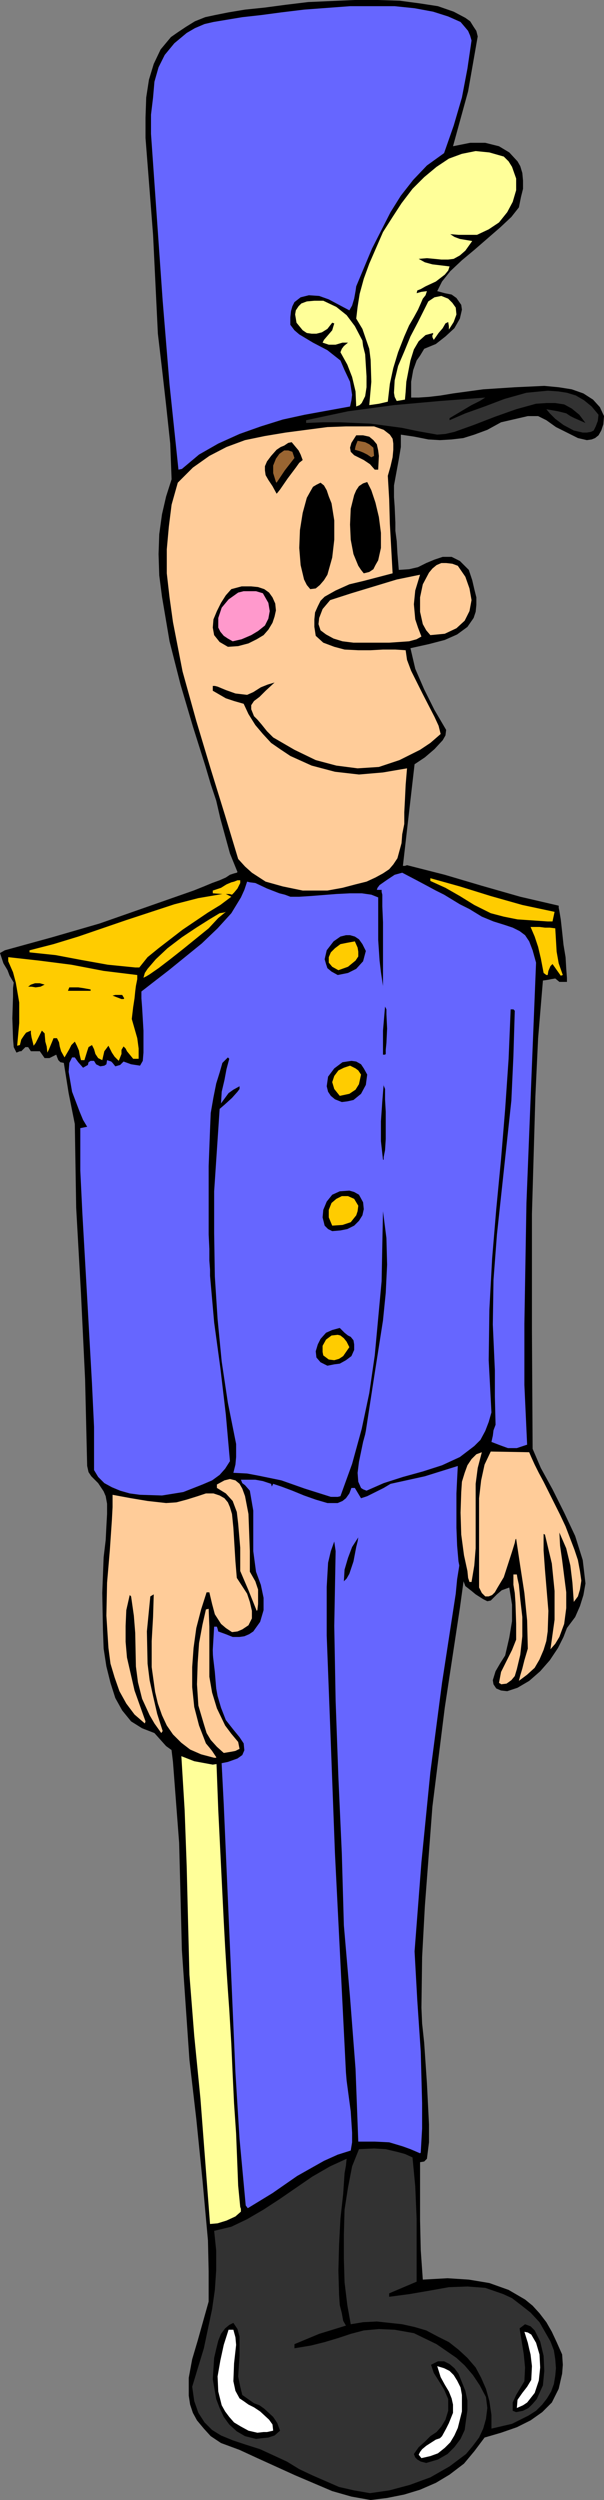
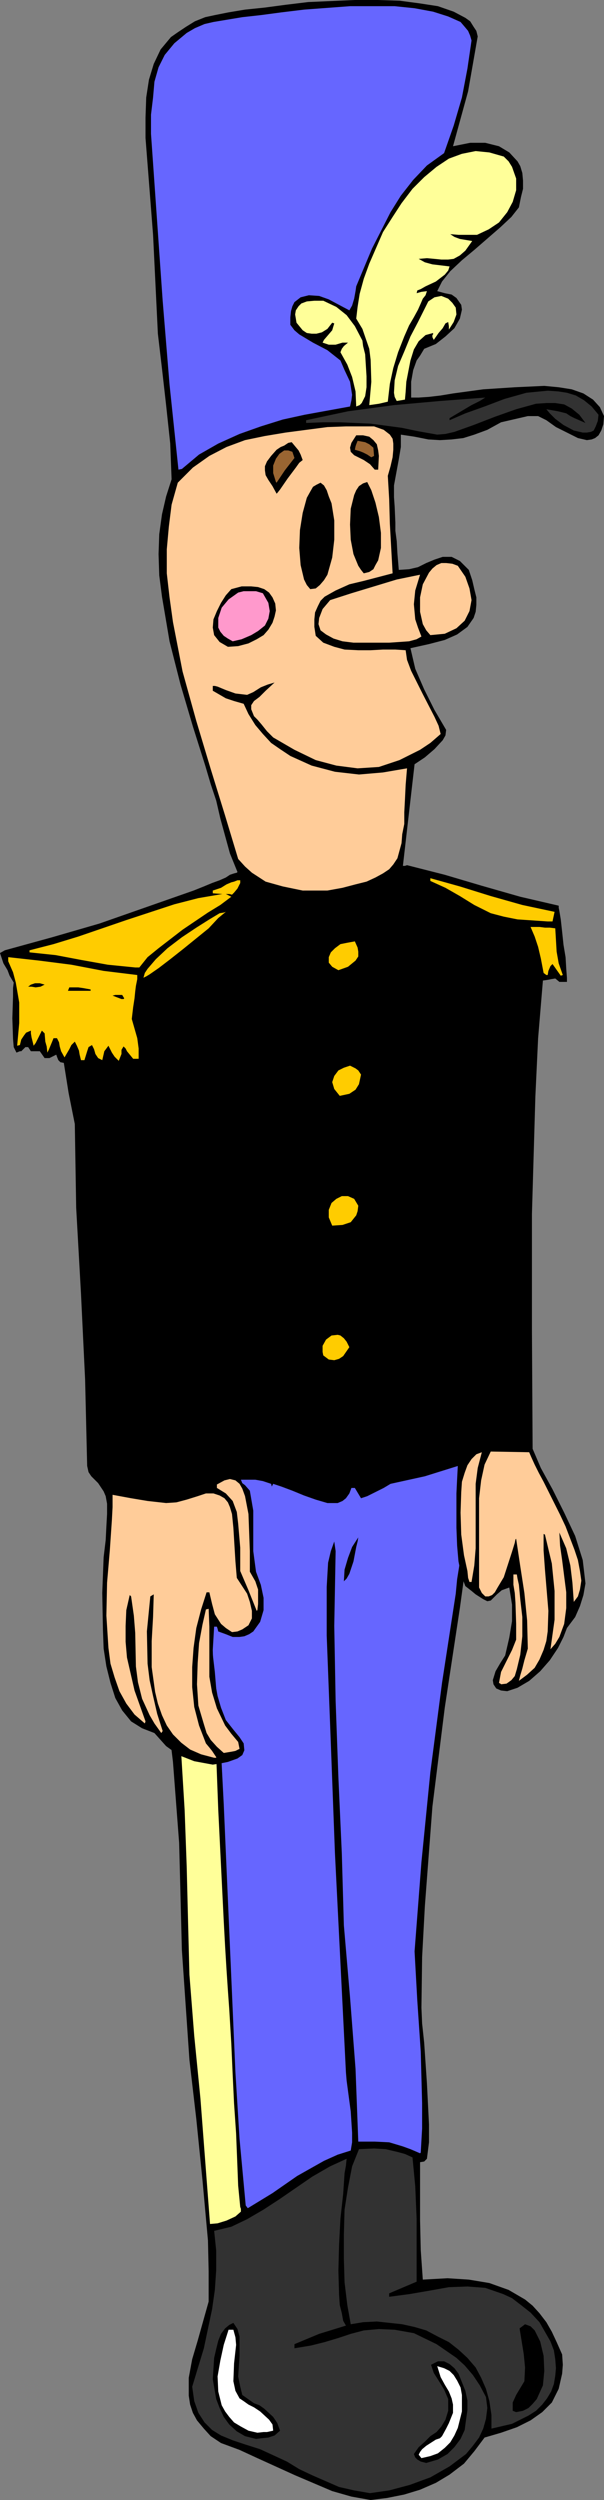
<svg xmlns="http://www.w3.org/2000/svg" xmlns:ns1="http://sodipodi.sourceforge.net/DTD/sodipodi-0.dtd" xmlns:ns2="http://www.inkscape.org/namespaces/inkscape" version="1.0" width="37.637mm" height="155.668mm" id="svg56" ns1:docname="Toy Soldier 8.wmf">
  <rect width="100%" height="100%" fill="#808080" stroke="none" />
  <ns1:namedview id="namedview56" pagecolor="#ffffff" bordercolor="#000000" borderopacity="0.25" ns2:showpageshadow="2" ns2:pageopacity="0.0" ns2:pagecheckerboard="0" ns2:deskcolor="#d1d1d1" ns2:document-units="mm" />
  <defs id="defs1">
    <pattern id="WMFhbasepattern" patternUnits="userSpaceOnUse" width="6" height="6" x="0" y="0" />
  </defs>
  <path style="fill:#000000;fill-opacity:1;fill-rule:evenodd;stroke:none" d="m 87.29,588.353 -4.526,-0.808 -4.526,-1.293 -8.729,-3.717 -8.891,-4.04 -4.203,-1.939 -4.365,-1.616 -2.425,-1.616 -1.616,-1.778 -1.616,-1.939 -0.97,-1.778 -0.647,-1.939 -0.323,-2.101 v -4.201 l 0.808,-4.363 1.293,-4.363 2.586,-9.211 v -7.11 l -0.162,-7.272 -1.293,-14.22 -1.455,-14.382 -1.616,-13.897 -1.778,-25.855 -0.323,-12.766 -0.323,-12.443 -1.455,-19.068 -2.263,-18.745 -2.748,-18.745 -3.233,-18.421 0.485,-2.262 1.293,-2.424 1.455,-2.262 2.263,-2.424 2.425,-2.262 2.748,-2.424 6.143,-4.525 6.628,-3.878 6.628,-3.393 3.233,-1.293 2.91,-0.97 2.586,-0.808 2.263,-0.646 h 4.526 l 5.173,0.808 5.658,1.131 5.658,1.778 5.334,2.585 4.688,2.909 1.94,1.778 1.778,1.778 1.293,1.939 0.97,2.101 0.162,7.918 -0.323,8.08 -0.97,8.241 -1.132,8.241 -3.556,23.431 -2.91,23.269 -1.778,23.431 -0.647,11.958 -0.162,11.958 0.162,3.717 0.485,4.525 0.647,9.534 0.485,9.695 v 4.201 l -0.485,3.878 -0.647,0.646 -0.97,0.162 v 13.574 l 0.162,7.11 0.485,6.948 5.819,-0.323 5.011,0.323 4.849,0.808 4.526,1.616 3.88,2.262 1.778,1.454 1.616,1.778 1.616,2.101 1.293,2.262 1.132,2.424 1.293,2.909 0.162,2.424 -0.162,2.101 -0.808,3.555 -1.616,3.232 -2.263,2.262 -2.748,1.939 -3.233,1.616 -3.718,1.293 -3.88,1.131 -2.425,3.232 -2.425,2.909 -3.395,2.585 -3.233,1.939 -3.718,1.616 -3.718,1.131 -4.041,0.808 z" id="path1" />
  <path style="fill:#323232;fill-opacity:1;fill-rule:evenodd;stroke:none" d="m 87.129,586.737 -3.718,-0.646 -3.556,-0.808 -6.304,-2.747 -3.071,-1.454 -2.91,-1.778 -6.304,-2.909 -3.556,-1.131 -2.91,-0.97 -2.748,-1.131 -2.101,-1.293 -1.778,-1.778 -1.455,-2.262 -0.97,-2.747 -0.485,-3.393 2.748,-9.049 1.94,-9.211 0.647,-4.525 0.323,-4.686 v -4.525 l -0.485,-4.686 4.041,-0.97 3.718,-1.778 3.88,-2.262 3.718,-2.424 7.759,-5.333 4.203,-2.424 3.88,-1.778 -0.162,1.616 -0.323,1.778 -0.162,2.424 -0.162,2.424 -0.647,5.817 -0.323,6.14 -0.162,6.14 0.162,5.656 0.162,2.424 0.485,1.939 0.323,1.778 0.647,1.131 -6.304,1.939 -5.819,2.424 v 0.97 l 3.88,-0.646 3.233,-0.808 3.233,-0.97 2.91,-0.97 3.071,-0.808 3.556,-0.323 3.718,0.162 4.526,0.808 5.334,2.585 4.688,3.232 1.94,1.778 1.94,2.262 1.616,2.424 1.455,2.747 0.323,2.585 -0.323,2.585 -0.647,2.262 -0.97,2.101 -1.455,1.939 -1.616,1.939 -3.88,2.909 -4.526,2.585 -4.849,1.778 -4.849,1.293 z" id="path2" />
  <path style="fill:#000000;fill-opacity:1;fill-rule:evenodd;stroke:none" d="m 100.384,579.627 -1.293,-0.323 -0.808,-0.485 -0.485,-0.485 -0.323,-0.808 1.132,-1.616 1.455,-1.293 1.293,-1.293 1.455,-0.97 1.132,-1.293 0.97,-1.616 0.647,-2.101 v -2.747 l -0.97,-2.262 -1.293,-2.101 -1.132,-1.778 -0.647,-1.939 1.616,-0.808 h 1.455 l 1.293,0.646 1.132,0.97 0.97,1.293 1.616,4.04 0.485,2.262 v 2.262 l -0.323,2.262 -0.323,2.424 -0.97,2.101 -1.455,1.939 -1.616,1.616 -2.263,1.293 z" id="path3" />
  <path style="fill:#ffffff;fill-opacity:1;fill-rule:evenodd;stroke:none" d="m 99.252,578.496 -0.647,-0.808 0.323,-0.646 0.485,-0.646 0.97,-0.808 2.263,-1.454 0.97,-0.323 0.485,-0.485 0.97,-1.778 0.647,-1.293 0.97,-2.424 v -1.939 l -0.323,-1.454 -0.323,-0.808 -0.323,-0.808 -0.97,-1.616 -0.97,-1.778 -0.808,-2.585 1.616,0.485 1.293,0.646 0.97,0.97 0.808,1.293 0.808,1.616 0.323,1.778 v 3.878 l -0.97,3.878 -0.808,1.778 -0.97,1.616 -1.293,1.293 -1.616,1.293 -1.778,0.646 z" id="path4" />
  <path style="fill:#323232;fill-opacity:1;fill-rule:evenodd;stroke:none" d="m 115.741,571.548 v -3.232 l -0.485,-3.232 -0.808,-2.909 -1.132,-2.585 -1.293,-2.424 -1.94,-2.262 -2.101,-1.939 -2.263,-1.778 -2.586,-1.293 -2.748,-1.454 -2.748,-0.808 -2.91,-0.646 -5.981,-0.646 -3.233,0.162 -2.91,0.485 -0.808,-4.525 -0.647,-5.332 -0.162,-5.494 v -5.817 l 0.162,-5.817 0.808,-5.171 0.97,-5.009 1.616,-4.04 3.556,-0.162 2.748,0.162 2.748,0.646 1.778,0.485 1.778,0.808 0.323,3.393 0.323,3.393 0.323,7.595 v 14.866 l -6.466,2.747 v 0.808 l 4.849,-0.646 4.688,-0.808 4.526,-0.808 4.365,-0.162 4.203,0.323 4.203,1.454 2.101,0.97 2.101,1.616 2.263,1.778 2.101,2.262 1.293,2.262 1.293,2.262 0.808,2.101 0.323,2.101 0.162,2.101 -0.162,1.778 -0.323,1.939 -0.647,1.778 -0.97,1.616 -1.132,1.454 -1.455,1.454 -1.778,1.131 -3.88,1.939 z" id="path5" />
  <path style="fill:#000000;fill-opacity:1;fill-rule:evenodd;stroke:none" d="m 60.295,573.972 -2.586,-0.646 -1.94,-1.131 -1.778,-1.616 -1.293,-1.778 -0.97,-2.101 -0.808,-2.101 -0.808,-4.686 0.323,-5.009 0.485,-2.101 0.485,-1.939 0.647,-1.616 0.97,-1.293 0.97,-0.808 0.97,-0.485 0.97,1.454 0.485,1.778 v 4.525 l -0.323,4.848 0.485,2.424 0.485,1.939 2.748,1.939 1.293,0.485 1.132,0.808 2.101,1.939 0.97,1.454 0.647,1.778 -1.293,1.131 -1.455,0.485 -1.616,0.162 z" id="path6" />
  <path style="fill:#000000;fill-opacity:1;fill-rule:evenodd;stroke:none" d="m 121.56,567.67 -0.808,-0.323 v -1.939 l 0.808,-1.778 1.94,-3.232 0.162,-3.232 -0.323,-3.232 -0.97,-5.979 1.293,-0.97 1.293,0.485 0.97,0.97 1.293,2.585 0.808,3.393 0.162,3.555 -0.323,3.393 -1.455,3.232 -0.97,1.131 -0.97,0.97 -1.293,0.646 z" id="path7" />
  <path style="fill:#ffffff;fill-opacity:1;fill-rule:evenodd;stroke:none" d="m 60.618,572.517 -2.101,-0.485 -1.778,-0.97 -1.616,-0.97 -1.132,-1.293 -0.97,-1.293 -0.808,-1.454 -0.808,-3.232 -0.162,-3.555 0.647,-3.717 0.808,-3.717 1.132,-3.555 h 1.132 l 0.485,1.778 0.162,1.778 -0.485,4.363 -0.162,4.201 0.485,2.262 0.97,1.778 0.97,0.646 1.132,0.808 1.293,0.646 1.455,0.97 2.101,1.939 0.808,1.131 0.162,1.454 -1.455,0.323 h -0.808 z" id="path8" />
-   <path style="fill:#ffffff;fill-opacity:1;fill-rule:evenodd;stroke:none" d="m 121.722,566.7 0.162,-1.939 1.132,-1.616 1.132,-1.454 0.97,-1.616 0.162,-3.232 -0.323,-2.747 -0.323,-1.293 -0.323,-1.454 -0.808,-2.585 0.808,0.162 0.808,0.485 1.132,1.939 0.808,2.747 0.162,3.07 -0.323,3.07 -0.97,2.909 -1.778,2.262 -0.97,0.646 z" id="path9" />
  <path style="fill:#ffff99;fill-opacity:1;fill-rule:evenodd;stroke:none" d="m 49.465,523.394 -2.263,-29.571 -1.455,-14.705 -1.132,-14.382 -0.323,-12.443 -0.323,-13.089 -0.485,-13.25 -0.808,-13.25 -1.455,-13.089 -1.455,-13.25 -2.263,-12.443 -2.91,-11.958 v -3.717 l 0.808,-4.04 0.97,-1.939 0.97,-1.293 1.616,-0.808 1.94,-0.162 3.071,12.766 2.586,12.443 1.778,12.604 1.293,12.766 1.293,12.604 0.485,12.766 1.293,26.178 0.323,5.979 0.323,5.333 0.323,4.848 0.323,4.525 0.485,8.08 0.323,7.272 0.323,6.787 0.485,7.11 0.323,8.08 0.162,4.201 0.485,5.009 0.162,0.485 v 0.646 l -1.293,1.131 -2.101,0.97 -2.101,0.646 z" id="path10" />
  <path style="fill:#6666ff;fill-opacity:1;fill-rule:evenodd;stroke:none" d="m 58.355,519.677 -0.485,-0.646 -1.455,-15.674 -0.97,-15.674 -2.748,-63.021 -0.808,-15.674 -1.293,-15.513 -1.293,-10.988 -1.94,-10.503 -2.101,-10.503 -3.071,-10.342 -0.162,-2.747 4.526,-3.555 4.041,-3.232 4.041,-2.747 3.88,-2.424 3.556,-1.939 3.718,-1.616 3.556,-0.97 3.395,-0.808 3.556,-0.162 3.718,0.162 3.88,0.808 4.041,0.97 4.203,1.616 4.526,1.939 4.849,2.585 5.334,2.909 0.97,1.131 0.808,1.616 0.808,3.878 0.162,4.525 -0.162,4.848 -0.323,5.009 -0.808,4.686 -0.647,4.04 -0.323,3.393 -3.233,21.007 -2.748,21.007 -2.101,21.168 -1.616,21.007 0.647,11.635 0.808,11.958 0.323,12.119 v 5.979 l -0.323,5.656 -0.162,0.162 -2.263,-0.97 -1.778,-0.646 -3.233,-0.97 -3.395,-0.162 h -3.88 l -0.647,-17.129 -1.293,-16.805 -1.455,-16.967 -0.485,-16.967 -0.808,-17.937 -0.647,-17.937 -0.323,-17.613 0.323,-17.613 -0.323,-2.262 -0.808,2.262 -0.647,2.747 -0.323,5.656 v 11.473 l 0.97,25.37 0.97,25.855 2.586,51.548 0.162,1.939 0.323,2.424 0.647,4.848 0.323,5.009 v 2.262 l -0.323,1.939 -3.071,0.97 -3.233,1.454 -6.304,3.555 -5.819,4.04 z" id="path11" />
  <path style="fill:#000000;fill-opacity:1;fill-rule:evenodd;stroke:none" d="m 80.986,372.144 0.162,-2.747 0.808,-2.747 0.97,-2.585 1.455,-2.262 -0.162,0.97 -0.323,1.293 -0.647,3.393 -0.97,2.909 -0.647,1.131 z" id="path12" />
  <path style="fill:#000000;fill-opacity:1;fill-rule:evenodd;stroke:none" d="m 50.111,415.289 -4.365,-0.808 -3.718,-1.454 -2.91,-2.101 -2.748,-3.07 -2.91,-1.131 -2.586,-1.616 -2.101,-2.585 -1.616,-2.909 -1.132,-3.555 -0.97,-3.878 -0.647,-4.201 -0.162,-4.363 -0.162,-8.726 0.323,-8.403 0.485,-4.04 0.162,-3.232 0.162,-2.909 v -2.424 l -0.323,-1.778 -0.485,-1.131 -1.293,-1.939 -1.616,-1.616 -0.647,-0.97 -0.323,-1.454 -0.485,-20.36 -0.97,-20.199 -1.132,-20.199 -0.323,-19.714 -1.455,-7.272 -1.132,-7.11 -0.808,-0.162 -0.485,-0.485 -0.323,-0.808 -0.162,-0.485 -0.97,0.485 -0.647,0.323 H 10.507 L 9.376,247.396 H 7.274 L 6.628,246.426 H 5.981 L 5.011,247.396 H 4.688 l -0.808,0.323 -0.647,-1.293 -0.162,-1.939 -0.162,-4.848 0.162,-5.171 v -1.939 L 3.233,231.237 2.263,229.621 1.778,228.328 0.808,226.712 0,224.288 l 1.132,-0.646 11.154,-3.07 11.154,-3.232 22.146,-7.756 2.425,-0.97 1.94,-0.808 1.778,-0.646 1.455,-0.646 0.97,-0.646 0.97,-0.323 0.647,-0.162 0.162,-0.162 -1.778,-4.363 -2.263,-8.241 -0.97,-4.201 -1.293,-3.878 -1.293,-4.363 -2.91,-9.211 -2.91,-9.857 -2.586,-10.18 -1.778,-10.503 -0.647,-5.009 -0.162,-5.009 0.162,-4.686 0.647,-4.686 0.97,-4.201 1.293,-4.04 -0.323,-8.403 -0.97,-9.049 -0.97,-8.564 -0.97,-8.241 -1.132,-23.269 -1.778,-22.784 v -4.848 l 0.162,-4.686 0.647,-4.201 1.132,-3.717 1.616,-3.393 2.425,-2.909 1.616,-1.131 1.94,-1.293 L 45.908,5.009 48.333,4.04 50.596,3.555 53.829,2.909 57.709,2.262 62.396,1.778 67.246,1.131 72.58,0.485 83.572,0 h 5.334 l 5.173,0.162 4.849,0.646 4.203,0.646 3.718,1.293 2.748,1.454 1.132,0.808 0.808,1.293 0.647,0.97 0.323,1.293 -2.263,12.927 -3.556,12.927 4.041,-0.808 h 3.556 l 3.233,0.808 2.425,1.454 1.94,2.101 0.647,1.131 0.485,1.616 0.162,1.778 v 1.939 l -0.485,1.939 -0.485,2.424 -1.778,2.262 -2.586,2.424 -6.143,5.333 -2.91,2.424 -2.748,2.585 -1.94,2.424 -1.132,2.262 1.778,0.485 1.616,0.323 1.132,0.808 1.132,1.616 0.162,1.131 -0.485,2.101 -1.293,2.262 -2.101,1.939 -2.263,1.778 -2.748,1.131 -0.97,1.616 -0.808,1.131 -0.808,2.262 -0.485,2.747 v 3.717 h 1.778 l 2.425,-0.162 2.748,-0.323 2.91,-0.485 7.113,-0.97 7.436,-0.485 6.951,-0.323 3.395,0.323 3.071,0.485 2.748,0.97 2.263,1.454 1.616,1.778 0.97,2.101 -0.162,1.939 -0.485,1.454 -0.647,1.131 -0.808,0.646 -0.808,0.323 -1.132,0.162 -2.101,-0.485 -2.586,-1.293 -2.586,-1.293 -2.263,-1.616 -1.94,-0.97 h -2.425 l -2.101,0.485 -4.203,0.97 -3.233,1.778 -3.071,1.131 -2.586,0.808 -2.748,0.323 -2.748,0.162 -2.748,-0.162 -3.233,-0.646 -3.233,-0.485 v 2.909 l -0.485,2.909 -1.132,6.14 v 2.747 l 0.162,2.262 0.162,3.717 v 1.939 l 0.323,2.424 0.162,2.909 0.323,3.878 2.425,-0.162 2.101,-0.485 1.94,-0.97 1.94,-0.808 1.94,-0.646 h 2.101 l 1.94,0.97 0.97,0.97 1.132,1.131 0.808,2.424 0.485,2.101 0.485,1.939 v 1.778 l -0.162,1.616 -0.485,1.454 -1.455,2.101 -2.425,1.778 -2.91,1.293 -3.718,0.97 -4.365,0.97 1.132,4.848 2.101,4.848 2.425,4.848 2.748,4.686 -0.162,1.293 -0.647,1.131 -1.94,2.101 -2.263,1.939 -2.425,1.616 -2.748,23.915 h 0.485 l 0.485,-0.162 8.891,2.262 8.729,2.585 9.052,2.585 9.052,2.101 v 0.485 l 0.162,0.808 0.323,1.939 0.323,2.909 0.323,3.07 0.485,2.909 0.162,2.747 0.162,2.101 v 0.97 h -1.778 l -0.97,-0.808 -0.97,0.162 -0.808,0.162 -1.132,0.162 -1.132,13.574 -0.647,13.735 -0.808,27.632 v 27.632 l 0.162,27.632 1.94,4.525 2.748,5.009 2.748,5.494 2.586,5.494 1.778,5.656 0.323,2.747 0.323,2.747 -0.485,2.747 -0.808,2.585 -1.132,2.585 -1.94,2.585 -0.808,2.101 -1.293,2.585 -1.94,2.909 -2.263,2.585 -2.586,2.262 -2.748,1.616 -2.425,0.808 -1.455,-0.162 -1.132,-0.485 -0.647,-0.97 -0.162,-0.97 0.647,-2.101 1.132,-1.939 1.132,-1.778 0.97,-4.201 0.647,-3.878 v -3.878 l -0.647,-4.04 -1.778,0.646 -1.132,0.97 -0.808,0.808 -0.647,0.646 -0.808,0.162 -0.97,-0.485 -1.778,-1.131 -0.97,-0.808 -1.455,-1.131 -0.97,-2.585 -0.647,-3.232 -0.323,-3.717 -0.162,-4.201 v -8.08 l 0.162,-3.393 0.162,-3.07 -7.759,2.424 -8.082,1.778 -1.616,0.97 -3.88,1.939 -1.455,0.485 -1.455,-2.424 h -0.808 l -0.485,1.293 -0.808,1.131 -0.808,0.646 -1.132,0.485 h -2.425 l -2.748,-0.808 -2.748,-0.97 -2.748,-1.131 -2.586,-0.97 -1.94,-0.646 -0.162,0.323 -0.162,0.323 -0.162,-0.646 -1.94,-0.646 -1.778,-0.323 h -3.395 l 0.323,0.808 0.647,0.485 1.132,1.293 0.808,4.686 v 9.534 l 0.647,4.848 1.132,3.07 0.647,3.07 v 2.909 l -0.808,2.747 -1.616,2.262 -0.97,0.646 -1.132,0.485 -1.132,0.162 h -1.616 l -1.616,-0.646 -1.778,-0.646 -0.162,-0.646 -0.162,-0.485 h -0.647 l -0.323,5.494 0.162,5.494 0.97,5.332 0.808,2.747 1.132,2.909 1.778,2.262 1.455,1.778 0.97,1.454 0.162,1.616 -0.485,1.131 -1.132,0.808 -2.263,0.808 -1.616,0.323 z" id="path13" />
  <path style="fill:#ffcc99;fill-opacity:1;fill-rule:evenodd;stroke:none" d="m 50.434,413.673 -3.071,-0.808 -2.586,-1.131 -2.101,-1.616 -1.94,-1.939 -1.455,-2.101 -1.132,-2.424 -0.97,-2.747 -0.647,-2.747 -0.808,-5.817 v -6.14 l 0.323,-5.656 0.162,-5.332 -0.808,0.485 -0.808,8.241 0.162,7.595 0.485,3.878 0.808,3.717 0.97,4.201 1.293,4.04 -0.323,0.485 -1.616,-2.262 -1.132,-1.939 -1.778,-3.878 -0.97,-3.878 -0.485,-3.717 -0.162,-7.918 -0.323,-4.04 -0.647,-4.525 -0.323,-0.323 -0.808,3.555 -0.162,3.717 v 3.717 l 0.323,3.717 1.778,7.756 2.586,7.272 -0.162,0.485 -2.425,-2.101 -1.94,-2.585 -1.616,-2.909 -1.132,-3.232 -0.97,-3.232 -0.485,-3.717 -0.485,-7.595 0.162,-7.756 0.647,-7.595 0.485,-7.11 0.162,-3.07 v -2.909 l 4.365,0.808 3.88,0.646 4.365,0.485 2.425,-0.162 2.425,-0.646 2.586,-0.808 1.94,-0.646 h 1.778 l 1.455,0.485 1.132,0.646 0.808,0.97 0.485,1.131 0.485,1.616 0.323,3.232 0.485,7.918 0.323,3.878 2.425,3.717 0.647,1.939 0.485,2.101 v 1.778 l -0.808,1.616 -1.455,0.97 -1.132,0.485 -1.293,0.162 -1.455,-0.97 -1.132,-0.97 -1.455,-2.262 -0.647,-2.424 -0.647,-2.747 h -0.647 l -1.293,4.04 -1.132,4.363 -0.647,4.686 -0.323,4.525 v 4.686 l 0.485,4.686 1.132,4.363 1.616,4.201 0.808,0.97 0.647,0.808 0.647,0.97 0.323,0.485 v 0.162 z" id="path14" />
  <path style="fill:#ffcc99;fill-opacity:1;fill-rule:evenodd;stroke:none" d="m 52.698,412.542 -1.616,-1.454 -1.455,-1.616 -0.97,-1.616 -0.647,-2.101 -1.293,-4.363 -0.323,-5.009 0.162,-5.009 0.323,-4.686 0.808,-4.363 0.808,-3.555 0.647,-0.162 0.162,4.201 v 11.796 l 0.647,3.717 1.132,3.717 1.94,4.04 1.455,1.939 1.616,1.939 0.323,1.616 -0.97,0.485 -0.808,0.162 z" id="path15" />
  <path style="fill:#ffcc99;fill-opacity:1;fill-rule:evenodd;stroke:none" d="m 118.004,396.383 -0.162,-0.162 -0.323,-0.162 0.485,-2.585 1.293,-2.585 1.293,-2.585 0.97,-2.424 V 382.163 l -0.162,-5.009 -0.162,-2.262 -0.323,-1.939 v -2.424 h 0.808 l 0.162,0.97 0.323,1.454 0.323,3.393 0.485,4.201 v 4.525 l -0.485,4.363 -0.808,3.393 -0.485,1.616 -0.808,0.97 -1.132,0.808 z" id="path16" />
  <path style="fill:#ffcc99;fill-opacity:1;fill-rule:evenodd;stroke:none" d="m 122.207,395.575 0.323,-1.293 0.485,-1.616 0.485,-1.939 0.808,-2.747 -0.162,-6.625 -0.647,-6.464 -0.97,-6.302 -0.97,-6.464 -0.162,0.162 -0.162,0.808 -0.647,2.101 -1.94,5.979 -1.455,2.424 -0.647,1.131 -0.647,0.646 -0.808,0.323 h -0.808 l -0.808,-0.808 -0.647,-1.293 v -21.007 l 0.485,-4.201 0.808,-3.717 1.455,-3.07 9.052,0.162 0.485,1.131 0.808,1.778 0.485,0.97 0.485,0.97 1.132,2.101 2.586,5.171 1.293,2.585 1.293,2.747 2.101,5.494 0.808,2.424 0.485,2.585 0.323,2.262 -0.323,2.101 -0.485,1.616 -0.97,1.293 -0.323,-4.525 -0.485,-4.04 -0.97,-4.04 -1.616,-3.717 0.162,3.07 0.485,3.393 0.97,7.595 v 3.717 l -0.485,3.717 -1.132,3.07 -0.97,1.616 -1.132,1.293 0.97,-6.948 v -6.787 l -0.647,-6.464 -1.616,-6.787 -0.323,-0.162 v 3.878 l 0.323,4.525 0.808,9.695 -0.162,4.848 -0.323,2.262 -0.647,2.101 -0.97,2.262 -1.132,1.939 -1.778,1.616 z" id="path17" />
  <path style="fill:#ffcc99;fill-opacity:1;fill-rule:evenodd;stroke:none" d="m 60.457,379.093 -1.94,-4.848 -1.94,-4.525 v -5.494 l -0.485,-5.656 -0.323,-2.747 -0.97,-2.585 -1.616,-1.778 -2.101,-1.293 V 349.36 l 1.778,-0.97 1.293,-0.323 1.293,0.323 0.97,0.808 0.647,1.131 0.647,1.778 0.808,4.201 0.162,4.363 0.162,4.363 v 4.848 l 1.293,2.262 0.647,1.939 v 3.393 l -0.162,1.454 z" id="path18" />
  <path style="fill:#ffcc99;fill-opacity:1;fill-rule:evenodd;stroke:none" d="m 110.568,372.306 -0.323,-0.97 -0.162,-1.616 -0.808,-3.717 -0.647,-4.848 -0.162,-5.171 0.162,-4.848 0.162,-2.424 0.647,-2.101 0.647,-1.778 0.97,-1.454 1.132,-1.131 1.293,-0.485 -0.97,3.717 -0.485,3.717 v 15.19 l -0.323,4.04 -0.647,3.878 z" id="path19" />
-   <path style="fill:#6666ff;fill-opacity:1;fill-rule:evenodd;stroke:none" d="m 77.915,352.269 -3.071,-0.97 -3.071,-0.97 -5.496,-1.939 -5.496,-1.131 -2.586,-0.485 -3.233,-0.162 0.485,-1.939 0.162,-1.778 v -3.07 l -1.94,-9.695 -1.455,-9.695 -0.97,-10.019 -0.647,-10.019 -0.162,-10.18 v -9.857 l 0.647,-9.695 0.647,-9.695 1.132,-0.97 1.778,-1.616 1.293,-1.454 0.485,-0.646 v -0.646 l -1.455,0.808 -1.132,0.808 -1.778,2.424 0.162,-2.747 0.647,-2.747 0.485,-2.585 0.647,-2.424 -0.323,-0.323 -1.293,1.293 -0.647,2.262 -0.808,2.585 -0.647,3.232 -0.647,3.717 -0.162,3.878 -0.323,8.564 v 16.159 l 0.162,3.393 v 2.747 l 0.162,2.101 v 1.454 l 0.97,10.988 1.455,10.665 1.293,10.988 0.97,10.988 -1.132,1.778 -1.293,1.454 -1.778,1.293 -2.263,0.97 -4.526,1.778 -5.011,0.808 -5.173,-0.162 -2.425,-0.323 -2.263,-0.646 -1.94,-0.808 -1.778,-0.97 -1.455,-1.454 -0.97,-1.616 V 335.786 L 21.661,325.606 20.529,305.407 19.398,285.532 18.913,275.513 v -10.019 l 1.616,-0.323 -0.97,-1.616 -0.808,-1.939 -1.778,-4.686 -0.808,-4.686 0.162,-2.101 0.647,-1.293 h 0.647 l 0.808,1.131 1.132,1.293 1.132,-0.646 0.162,-0.646 0.485,-0.323 h 0.808 l 0.485,0.808 0.97,0.485 0.97,-0.162 0.485,-0.323 0.162,-0.97 0.97,0.323 0.323,0.323 0.647,0.808 1.132,-0.323 0.808,-0.808 1.778,0.646 2.101,0.323 0.647,-1.131 0.162,-1.939 v -5.171 l -0.323,-5.494 -0.162,-2.101 v -1.616 l 2.91,-2.262 3.556,-2.747 7.759,-6.302 3.718,-3.555 3.233,-3.555 2.263,-3.717 0.808,-1.778 0.647,-1.939 0.647,0.162 1.293,0.162 2.748,1.293 2.91,1.131 1.293,0.323 1.293,0.485 h 2.101 l 2.586,-0.162 6.143,-0.485 3.233,-0.162 h 2.748 l 2.263,0.323 1.616,0.646 v 10.019 l 0.323,4.848 0.323,2.747 0.485,3.232 v -15.028 l -0.162,-3.717 v -2.747 l -0.162,-0.646 v -0.485 h -1.132 l 0.162,-0.485 0.485,-0.646 1.616,-1.131 1.94,-1.293 1.778,-0.485 3.395,1.778 2.425,1.293 2.101,1.131 1.94,0.97 3.718,2.262 2.263,1.131 2.91,1.778 2.748,1.131 2.586,0.808 1.94,0.646 1.616,0.808 1.293,0.97 0.97,1.454 0.808,2.101 0.808,2.909 -1.132,28.117 -1.132,28.44 -0.485,28.44 v 14.382 l 0.647,14.058 -2.425,0.808 h -2.101 l -1.778,-0.646 -2.101,-0.808 0.323,-1.454 0.162,-1.293 0.485,-1.293 -0.162,-6.625 v -6.14 l -0.485,-10.827 0.162,-10.503 0.808,-10.665 1.132,-10.503 2.263,-21.007 0.485,-10.503 0.323,-10.665 -0.323,-0.323 h -0.647 l -0.485,11.635 -0.808,11.796 -0.97,11.796 -1.132,11.796 -0.97,11.635 -0.647,11.958 -0.162,11.958 0.647,12.281 -0.647,2.262 -0.808,2.101 -1.132,2.101 -1.455,1.454 -3.395,2.585 -4.203,1.939 -4.526,1.454 -4.688,1.293 -4.526,1.454 -4.041,1.778 -0.808,-0.323 -0.485,-0.323 -0.647,-1.454 -0.162,-2.101 0.323,-2.585 0.97,-4.686 0.485,-1.778 0.162,-0.808 1.94,-12.604 2.101,-13.412 0.647,-6.464 0.323,-6.625 -0.162,-6.302 -0.808,-6.302 -0.162,8.08 -0.162,8.403 -0.808,8.726 -0.808,8.726 -1.293,8.888 -1.778,8.403 -2.263,8.241 -2.748,7.595 -0.647,0.162 z" id="path20" />
  <path style="fill:#000000;fill-opacity:1;fill-rule:evenodd;stroke:none" d="m 77.106,321.405 -1.616,-0.808 -0.97,-1.131 -0.162,-1.454 0.485,-1.616 0.647,-1.293 1.293,-1.454 1.455,-0.646 1.778,-0.485 1.132,1.131 0.808,0.646 0.647,0.323 0.647,0.808 0.162,0.97 v 1.293 l -0.647,1.454 -1.293,0.97 -1.455,0.808 -1.293,0.162 z" id="path21" />
  <path style="fill:#ffcc00;fill-opacity:1;fill-rule:evenodd;stroke:none" d="m 78.723,320.112 -1.293,-0.162 -0.647,-0.485 -0.647,-0.485 -0.162,-0.808 v -1.454 l 0.808,-1.454 1.293,-0.97 1.455,-0.162 0.647,0.162 0.808,0.646 0.647,0.808 0.647,1.293 -1.455,2.101 -0.97,0.646 z" id="path22" />
  <path style="fill:#000000;fill-opacity:1;fill-rule:evenodd;stroke:none" d="m 78.238,289.733 -0.97,-0.485 -0.808,-0.808 -0.485,-1.939 0.162,-1.778 0.808,-1.939 1.293,-1.616 1.778,-0.808 2.263,-0.162 1.132,0.323 1.132,0.646 0.97,1.778 0.162,1.616 -0.323,1.454 -0.808,1.293 -1.132,1.131 -1.616,0.808 -1.616,0.323 z" id="path23" />
  <path style="fill:#ffcc00;fill-opacity:1;fill-rule:evenodd;stroke:none" d="m 78.238,288.44 -0.808,-1.939 v -1.778 l 0.647,-1.616 1.132,-0.97 1.293,-0.646 h 1.455 l 1.455,0.646 0.97,1.616 -0.162,1.293 -0.323,0.97 -1.293,1.616 -1.94,0.646 z" id="path24" />
  <path style="fill:#000000;fill-opacity:1;fill-rule:evenodd;stroke:none" d="m 90.2,272.927 -0.485,-4.363 v -4.686 l 0.323,-4.686 0.323,-4.04 v 0.323 l 0.323,0.808 v 2.424 l 0.162,2.909 v 6.464 l -0.162,2.585 -0.323,1.616 v 0.646 z" id="path25" />
  <path style="fill:#000000;fill-opacity:1;fill-rule:evenodd;stroke:none" d="m 80.501,259.354 -1.616,-0.646 -0.97,-0.808 -0.647,-0.97 -0.323,-1.293 0.323,-2.262 1.455,-1.939 1.94,-1.454 2.101,-0.323 1.132,0.162 1.132,0.646 0.647,0.97 0.808,1.454 -0.323,2.424 -1.132,2.101 -1.778,1.454 -1.455,0.323 z" id="path26" />
  <path style="fill:#ffcc00;fill-opacity:1;fill-rule:evenodd;stroke:none" d="m 80.016,257.899 -1.293,-1.616 -0.485,-1.616 0.485,-1.454 0.97,-1.293 1.293,-0.646 1.455,-0.485 1.293,0.646 0.647,0.485 0.647,0.97 -0.485,2.262 -0.808,1.293 -1.455,0.97 z" id="path27" />
  <path style="fill:#ffcc00;fill-opacity:1;fill-rule:evenodd;stroke:none" d="m 19.075,249.497 -0.323,-1.293 -0.162,-0.97 -0.485,-1.131 -0.485,-0.97 -0.808,0.808 -0.485,0.97 -1.132,1.939 -0.808,-1.454 -0.323,-1.131 -0.162,-0.97 -0.485,-0.97 h -0.808 l -0.323,0.808 -0.808,1.939 -0.323,0.646 -0.162,-1.454 -0.323,-1.131 -0.162,-1.939 -0.647,-0.646 -0.323,0.646 -1.132,2.262 -0.485,0.646 -0.485,-1.939 -0.162,-0.97 v -0.646 l -1.132,0.485 -0.485,0.646 -0.647,0.97 -0.323,1.293 -0.647,0.162 0.485,-5.332 v -4.848 l -0.808,-4.686 -0.647,-2.424 -1.132,-2.585 v -0.97 l 7.274,0.808 7.597,0.97 7.597,1.454 7.921,0.97 v 0.97 l -0.323,1.616 -0.162,1.293 -0.162,1.616 -0.323,2.101 -0.323,2.747 0.647,2.262 0.647,2.262 0.323,2.424 v 2.424 H 31.36 l -1.455,-1.778 -0.323,-0.646 -0.485,-0.485 -0.485,0.808 v 0.97 l -0.323,0.808 -0.323,0.808 -0.97,-0.97 -0.647,-0.97 -0.808,-1.616 -0.97,1.293 -0.485,2.101 -0.97,-0.485 -0.647,-0.97 -0.323,-1.131 -0.485,-0.97 -0.808,0.485 -0.323,0.97 -0.647,2.101 z" id="path28" />
-   <path style="fill:#000000;fill-opacity:1;fill-rule:evenodd;stroke:none" d="m 90.2,248.204 v -5.656 l 0.485,-5.656 0.323,0.646 v 1.131 l 0.162,3.393 -0.162,3.393 -0.162,1.616 v 0.97 l -0.162,0.162 z" id="path29" />
  <path style="fill:#000000;fill-opacity:1;fill-rule:evenodd;stroke:none" d="m 28.612,235.115 -2.101,-0.808 0.647,-0.162 h 1.616 l 0.485,0.808 -0.162,0.162 z" id="path30" />
  <path style="fill:#000000;fill-opacity:1;fill-rule:evenodd;stroke:none" d="m 16.811,233.176 h -0.808 l 0.323,-0.808 h 2.101 l 1.132,0.162 1.778,0.323 v 0.323 z" id="path31" />
  <path style="fill:#000000;fill-opacity:1;fill-rule:evenodd;stroke:none" d="m 6.628,232.206 0.647,-0.485 0.97,-0.323 h 1.132 l 1.132,0.323 -0.97,0.485 -1.132,0.162 -0.97,-0.162 z" id="path32" />
  <path style="fill:#ffcc00;fill-opacity:1;fill-rule:evenodd;stroke:none" d="m 33.785,230.106 0.323,-1.131 0.647,-0.97 1.94,-2.262 2.748,-2.585 3.395,-2.585 3.395,-2.262 3.071,-1.939 2.425,-1.454 0.97,-0.162 0.485,-0.162 -1.778,1.454 -2.263,2.424 -5.981,4.848 -3.071,2.424 -2.748,2.101 -2.101,1.454 -0.808,0.485 z" id="path33" />
  <path style="fill:#000000;fill-opacity:1;fill-rule:evenodd;stroke:none" d="m 79.531,229.459 -1.455,-0.808 -0.97,-0.808 -0.323,-0.97 -0.323,-1.131 0.485,-2.101 1.616,-2.101 1.616,-1.131 1.293,-0.323 h 0.97 l 1.132,0.323 0.97,0.646 0.808,1.131 0.808,1.616 -0.647,2.424 -1.616,1.778 -1.94,0.97 z" id="path34" />
  <path style="fill:#ffcc00;fill-opacity:1;fill-rule:evenodd;stroke:none" d="m 128.672,229.459 -0.647,-0.485 -0.647,-3.393 -0.647,-2.747 -0.808,-2.424 -0.97,-2.262 h 2.101 l 1.293,0.162 h 1.132 l 1.293,0.162 0.323,5.494 0.485,2.747 0.97,2.747 -0.485,0.162 -1.94,-2.747 -0.485,0.485 -0.485,1.131 -0.162,0.97 z" id="path35" />
  <path style="fill:#ffcc00;fill-opacity:1;fill-rule:evenodd;stroke:none" d="m 79.693,228.328 -1.455,-0.808 -0.808,-0.97 v -1.293 l 0.485,-1.131 0.97,-0.97 1.293,-0.97 1.616,-0.323 1.778,-0.323 0.647,1.454 0.162,0.97 v 1.131 l -0.647,0.97 -1.778,1.454 z" id="path36" />
  <path style="fill:#ffcc00;fill-opacity:1;fill-rule:evenodd;stroke:none" d="m 31.845,227.682 -6.466,-0.646 -6.304,-1.131 -5.981,-1.131 -6.143,-0.646 v -0.485 l 5.658,-1.454 5.819,-1.778 11.315,-3.878 11.315,-3.717 5.658,-1.454 5.658,-0.97 -2.263,-0.162 v -0.646 l 1.94,-0.646 1.293,-0.808 1.132,-0.485 0.647,-0.162 0.808,-0.323 h 0.647 v 0.646 l -0.647,1.293 -0.808,0.97 -0.485,0.485 -0.647,-0.162 h -0.808 l 1.293,0.646 -2.586,1.939 -2.91,1.778 -5.981,4.04 -5.658,4.363 -2.586,2.101 -1.94,2.424 z" id="path37" />
  <path style="fill:#ffcc00;fill-opacity:1;fill-rule:evenodd;stroke:none" d="m 128.996,216.855 -7.113,-0.485 -3.233,-0.646 -3.071,-0.808 -3.88,-1.939 -3.395,-2.101 -3.395,-1.939 -3.556,-1.616 v -0.646 l 6.951,1.939 7.274,2.262 7.436,2.101 7.597,1.616 -0.485,2.262 z" id="path38" />
  <path style="fill:#ffcc99;fill-opacity:1;fill-rule:evenodd;stroke:none" d="m 71.287,209.584 -4.688,-0.97 -4.041,-1.131 -3.233,-2.101 -1.616,-1.454 -1.616,-1.778 -3.071,-10.18 -3.395,-10.988 -3.395,-11.311 -3.233,-11.635 -2.263,-11.635 -0.808,-5.817 -0.647,-5.656 v -5.656 l 0.485,-5.333 0.647,-5.171 1.455,-5.171 3.556,-3.555 3.88,-2.747 4.041,-2.101 4.365,-1.616 4.688,-0.97 4.849,-0.808 9.861,-1.293 4.365,-0.162 h 6.628 l 2.263,0.808 1.455,1.131 0.647,0.97 0.162,1.131 v 1.454 l -0.162,1.778 -0.485,2.101 -0.647,2.262 0.323,5.494 0.162,5.817 0.647,11.635 -6.789,1.778 -3.395,0.808 -3.233,1.454 -2.586,1.454 -0.97,0.97 -0.647,1.293 -0.647,1.454 -0.162,1.616 v 1.778 l 0.323,2.101 1.778,1.616 2.586,0.97 2.425,0.646 3.233,0.162 h 2.91 l 2.91,-0.162 h 2.91 l 2.425,0.162 0.323,2.262 0.97,2.585 2.748,5.494 2.748,5.333 0.97,2.101 0.485,1.939 -2.425,2.101 -2.425,1.616 -4.849,2.424 -4.849,1.616 -5.011,0.323 -5.011,-0.646 -4.849,-1.293 -5.011,-2.424 -5.011,-2.909 -1.455,-1.454 -1.293,-1.616 -0.97,-1.131 -0.808,-0.808 -0.647,-1.616 v -0.97 l 0.647,-0.97 1.293,-0.97 1.455,-1.454 2.101,-1.939 -1.616,0.485 -1.616,0.646 -1.778,1.131 -1.455,0.646 -2.748,-0.323 -2.263,-0.808 -1.94,-0.808 -0.647,-0.162 h -0.485 v 1.131 l 3.071,1.778 1.94,0.646 2.263,0.646 1.132,2.424 1.616,2.585 1.778,2.101 1.94,2.101 2.101,1.454 2.425,1.616 5.011,2.262 5.496,1.454 5.658,0.646 5.658,-0.485 5.658,-0.97 -0.323,3.878 -0.162,3.393 -0.162,3.07 v 2.747 l -0.485,2.424 -0.162,2.101 -0.485,1.778 -0.485,1.778 -0.97,1.454 -0.97,1.131 -1.455,0.97 -1.778,0.97 -2.101,0.97 -2.586,0.646 -3.071,0.808 -3.556,0.646 z" id="path39" />
  <path style="fill:#000000;fill-opacity:1;fill-rule:evenodd;stroke:none" d="m 53.667,152.219 -1.94,-1.131 -1.293,-1.616 -0.323,-1.778 0.162,-1.939 0.808,-1.939 0.97,-1.939 1.132,-1.778 1.293,-1.454 2.425,-0.646 h 2.263 l 1.616,0.162 1.455,0.485 1.132,0.808 0.808,1.131 0.647,1.454 0.162,1.616 -0.323,1.454 -0.485,1.454 -0.97,1.616 -1.132,1.293 -1.616,0.97 -1.94,0.97 -2.425,0.646 z" id="path40" />
  <path style="fill:#ffcc99;fill-opacity:1;fill-rule:evenodd;stroke:none" d="m 83.249,151.249 -2.586,-0.323 -2.101,-0.646 -1.778,-0.97 -1.293,-0.97 -0.485,-1.454 0.162,-1.454 0.808,-2.101 1.778,-2.101 5.011,-1.616 5.334,-1.616 5.334,-1.616 5.496,-1.131 -1.132,3.717 -0.323,3.232 0.323,3.555 0.647,1.939 0.808,2.101 -1.132,0.646 -1.778,0.485 -4.688,0.323 z" id="path41" />
  <path style="fill:#ff99cc;fill-opacity:1;fill-rule:evenodd;stroke:none" d="m 54.799,150.926 -1.132,-0.646 -0.97,-0.646 -0.808,-0.97 -0.485,-0.97 v -2.262 l 0.808,-2.424 1.616,-1.939 2.263,-1.616 1.293,-0.323 h 2.91 l 1.616,0.485 1.293,2.262 0.323,1.939 -0.323,1.778 -0.808,1.616 -1.616,1.293 -1.616,0.97 -2.263,0.97 z" id="path42" />
  <path style="fill:#ffcc99;fill-opacity:1;fill-rule:evenodd;stroke:none" d="m 101.354,149.472 -0.97,-1.131 -0.808,-1.454 -0.647,-2.909 v -3.393 l 0.647,-3.07 1.455,-2.747 0.808,-0.97 0.97,-0.808 1.132,-0.485 h 1.132 l 1.455,0.162 1.293,0.485 1.778,2.585 0.97,2.747 0.485,2.747 -0.485,2.585 -1.132,2.262 -1.94,1.778 -2.748,1.293 z" id="path43" />
  <path style="fill:#000000;fill-opacity:1;fill-rule:evenodd;stroke:none" d="m 73.065,138.645 -0.808,-0.97 -0.647,-1.293 -0.808,-3.393 -0.323,-4.04 0.162,-4.201 0.647,-4.04 0.97,-3.555 0.808,-1.454 0.647,-1.131 0.808,-0.485 0.97,-0.485 0.808,0.646 0.647,1.131 0.485,1.454 0.647,1.616 0.647,4.04 v 4.525 l -0.485,4.201 -1.132,4.04 -0.808,1.293 -0.97,1.131 -0.97,0.808 z" id="path44" />
  <path style="fill:#000000;fill-opacity:1;fill-rule:evenodd;stroke:none" d="m 73.227,137.514 -0.162,-0.808 -0.323,-1.131 -0.323,-2.909 -0.162,-3.717 v -4.201 l 0.323,-3.878 0.647,-3.07 0.485,-1.293 0.647,-0.97 0.647,-0.485 h 0.808 l 0.647,2.262 0.647,2.747 0.162,2.909 0.162,3.232 -0.323,3.07 -0.323,2.909 -0.97,2.747 -1.293,2.424 z" id="path45" />
  <path style="fill:#000000;fill-opacity:1;fill-rule:evenodd;stroke:none" d="m 85.674,134.929 -0.647,-0.808 -0.647,-0.97 -1.132,-2.747 -0.647,-3.393 -0.162,-3.555 0.162,-3.717 0.808,-3.232 0.485,-1.131 0.647,-0.97 0.97,-0.646 0.97,-0.323 0.97,1.939 0.97,2.909 0.808,3.393 0.485,3.717 v 3.555 l -0.647,2.909 -0.647,1.131 -0.485,0.97 -0.97,0.646 z" id="path46" />
  <path style="fill:#000000;fill-opacity:1;fill-rule:evenodd;stroke:none" d="m 85.997,133.797 -1.293,-1.778 -0.485,-2.262 -0.485,-2.747 v -2.747 l 0.485,-5.817 0.485,-2.262 0.485,-1.939 h 0.485 l 0.323,0.323 0.323,0.97 0.647,2.424 0.485,3.07 0.485,3.555 0.162,3.393 -0.162,3.07 -0.808,1.939 -0.485,0.646 z" id="path47" />
  <path style="fill:#000000;fill-opacity:1;fill-rule:evenodd;stroke:none" d="m 65.144,116.184 -0.97,-1.778 -0.97,-1.454 -0.647,-1.131 -0.162,-1.131 v -0.97 l 0.485,-1.131 0.97,-1.293 1.293,-1.454 0.97,-0.646 0.808,-0.323 0.97,-0.646 0.808,-0.162 1.616,1.939 0.485,0.97 0.485,1.293 -0.808,0.646 -0.808,1.131 -1.94,2.585 -1.778,2.585 -0.647,0.808 z" id="path48" />
  <path style="fill:#996532;fill-opacity:1;fill-rule:evenodd;stroke:none" d="m 64.983,113.437 -0.647,-2.101 v -1.778 l 0.647,-1.616 0.808,-1.131 1.132,-0.808 h 0.97 l 0.97,0.323 0.485,1.454 -2.263,2.909 -1.94,2.909 z" id="path49" />
  <path style="fill:#6666ff;fill-opacity:1;fill-rule:evenodd;stroke:none" d="M 42.029,110.528 39.927,90.491 38.311,70.777 35.563,31.51 v -4.525 l 0.485,-4.04 0.323,-3.717 0.97,-3.393 1.455,-2.909 L 41.059,10.18 43.968,7.756 45.908,6.625 48.171,5.656 50.273,5.171 53.182,4.686 57.062,4.04 61.427,3.555 66.276,2.909 71.61,2.262 82.441,1.454 H 92.948 l 4.688,0.485 4.365,0.808 3.556,1.131 2.91,1.293 0.97,1.131 0.808,0.97 0.485,1.131 0.323,1.131 -0.97,6.625 -1.293,6.787 -1.94,6.625 -2.263,6.464 -4.041,2.909 -3.233,3.393 -2.91,3.717 -2.425,3.878 -4.365,8.564 -3.718,8.888 -0.162,1.131 -0.323,1.778 -0.485,1.616 -0.647,1.131 -2.425,-1.293 -2.425,-1.293 -2.263,-0.808 -2.425,-0.162 -1.94,0.485 -1.455,1.131 -0.485,0.97 -0.323,1.131 -0.162,1.454 v 1.778 l 0.97,1.293 1.132,0.97 3.233,1.939 3.395,1.778 3.071,2.424 0.97,2.262 1.293,2.747 0.485,3.07 -0.162,1.293 -0.323,1.454 -10.669,1.939 -5.173,1.131 -5.173,1.616 -5.011,1.778 -5.011,2.262 -4.526,2.585 -4.041,3.393 z" id="path50" />
  <path style="fill:#000000;fill-opacity:1;fill-rule:evenodd;stroke:none" d="m 88.26,110.528 -1.132,-1.293 -1.455,-0.97 -2.263,-1.131 -0.808,-0.808 -0.162,-0.97 0.323,-1.131 1.132,-1.778 h 1.616 l 1.455,0.323 0.97,0.808 0.808,0.97 0.323,1.454 0.162,1.293 -0.162,3.232 z" id="path51" />
  <path style="fill:#996532;fill-opacity:1;fill-rule:evenodd;stroke:none" d="m 87.452,107.62 -0.97,-0.646 -0.97,-0.485 -0.808,-0.323 -1.132,-0.323 0.162,-0.808 0.162,-0.485 0.323,-0.808 1.778,0.323 0.97,0.485 0.97,0.808 0.162,1.939 z" id="path52" />
  <path style="fill:#323232;fill-opacity:1;fill-rule:evenodd;stroke:none" d="m 102.97,102.287 -4.526,-0.808 -3.88,-0.808 -7.274,-0.97 -7.274,-0.323 h -3.88 l -4.041,0.162 v -0.646 l 9.861,-2.101 10.83,-1.454 10.83,-0.97 10.669,-0.808 -1.293,0.808 -1.94,0.97 -5.173,3.07 v 0.485 l 3.718,-1.616 4.526,-1.616 4.688,-1.778 5.173,-1.454 5.011,-0.485 2.425,0.162 2.101,0.323 2.101,0.646 1.94,1.131 1.778,1.454 1.616,1.939 -0.162,1.454 -0.485,1.293 -0.485,0.97 -0.647,0.323 -0.97,0.162 h -0.97 l -2.101,-0.485 -2.425,-1.293 -1.94,-1.454 -1.293,-1.293 -0.808,-0.97 2.748,0.485 1.94,0.485 0.97,0.646 0.97,0.485 2.586,1.131 -1.455,-1.939 -1.778,-1.454 -1.778,-0.97 -2.101,-0.323 h -2.101 l -2.425,0.162 -4.688,1.293 -5.011,1.778 -5.011,1.939 -4.526,1.616 -2.101,0.485 z" id="path53" />
  <path style="fill:#ffff99;fill-opacity:1;fill-rule:evenodd;stroke:none" d="m 83.896,95.662 -0.162,-3.555 -0.808,-3.393 -1.132,-2.909 -1.616,-2.909 0.323,-0.808 0.485,-0.646 0.97,-0.808 H 80.663 l -1.616,0.485 h -1.616 l -1.455,-0.485 0.323,-0.646 0.97,-1.131 0.97,-1.131 0.485,-1.616 -0.485,-0.162 -1.132,1.454 -1.293,0.808 -1.293,0.323 h -1.132 l -1.132,-0.162 -0.97,-0.646 -1.455,-1.778 -0.323,-1.939 0.162,-0.97 0.647,-0.97 0.647,-0.646 1.293,-0.485 1.778,-0.162 h 2.101 l 3.071,1.454 2.425,1.939 1.94,2.585 1.778,3.393 0.162,1.293 0.485,1.939 0.323,5.171 v 2.585 l -0.323,2.101 -0.808,1.616 -0.485,0.485 z" id="path54" />
  <path style="fill:#ffff99;fill-opacity:1;fill-rule:evenodd;stroke:none" d="m 86.967,95.339 0.485,-5.494 -0.162,-5.171 -0.323,-2.585 -1.616,-4.686 -1.455,-2.424 0.323,-2.747 0.485,-3.07 0.97,-3.555 1.293,-3.555 3.233,-7.433 2.263,-3.555 2.101,-3.232 2.586,-3.393 2.748,-2.747 2.91,-2.424 2.91,-1.939 3.071,-1.131 3.233,-0.646 3.233,0.323 3.395,0.97 1.132,1.131 0.808,1.293 0.97,2.747 v 2.747 l -0.808,2.747 -1.293,2.424 -1.94,2.424 -2.425,1.616 -2.748,1.293 h -4.365 l -1.94,-0.162 0.97,0.646 1.293,0.485 2.91,0.485 -1.616,2.262 -1.293,1.131 -1.455,0.808 -1.293,0.162 h -1.616 l -1.616,-0.162 -1.778,-0.162 -1.94,0.162 1.455,0.808 1.778,0.485 4.041,0.485 -0.323,0.97 -0.808,0.97 -2.101,1.616 -2.425,1.131 -1.132,0.646 -0.808,0.323 -0.162,0.646 1.132,-0.323 1.293,-0.162 -0.162,0.485 -0.162,0.485 -0.647,0.808 -0.485,1.131 -0.647,1.454 -0.97,1.778 -1.132,1.939 -1.132,2.585 -1.455,3.717 -1.132,3.717 -0.808,3.717 -0.485,4.201 -2.101,0.485 z" id="path55" />
  <path style="fill:#ffff99;fill-opacity:1;fill-rule:evenodd;stroke:none" d="m 93.433,94.369 -0.485,-0.97 -0.162,-0.97 0.162,-2.909 0.808,-3.393 1.455,-3.393 1.455,-3.555 1.778,-3.393 1.455,-2.909 0.97,-1.939 1.455,-0.97 1.616,-0.323 1.616,0.646 0.97,0.97 0.808,1.131 0.162,1.616 -0.647,1.778 -1.132,1.778 v -0.808 l -0.162,-0.97 -0.647,0.323 -0.647,1.131 -0.97,1.131 -1.132,1.616 -0.323,-0.646 v -0.485 l 0.162,-0.162 v -0.323 l -1.778,0.485 -1.616,1.454 -1.132,1.939 -0.808,2.585 -0.97,5.009 -0.162,2.424 -0.162,1.778 z" id="path56" />
</svg>